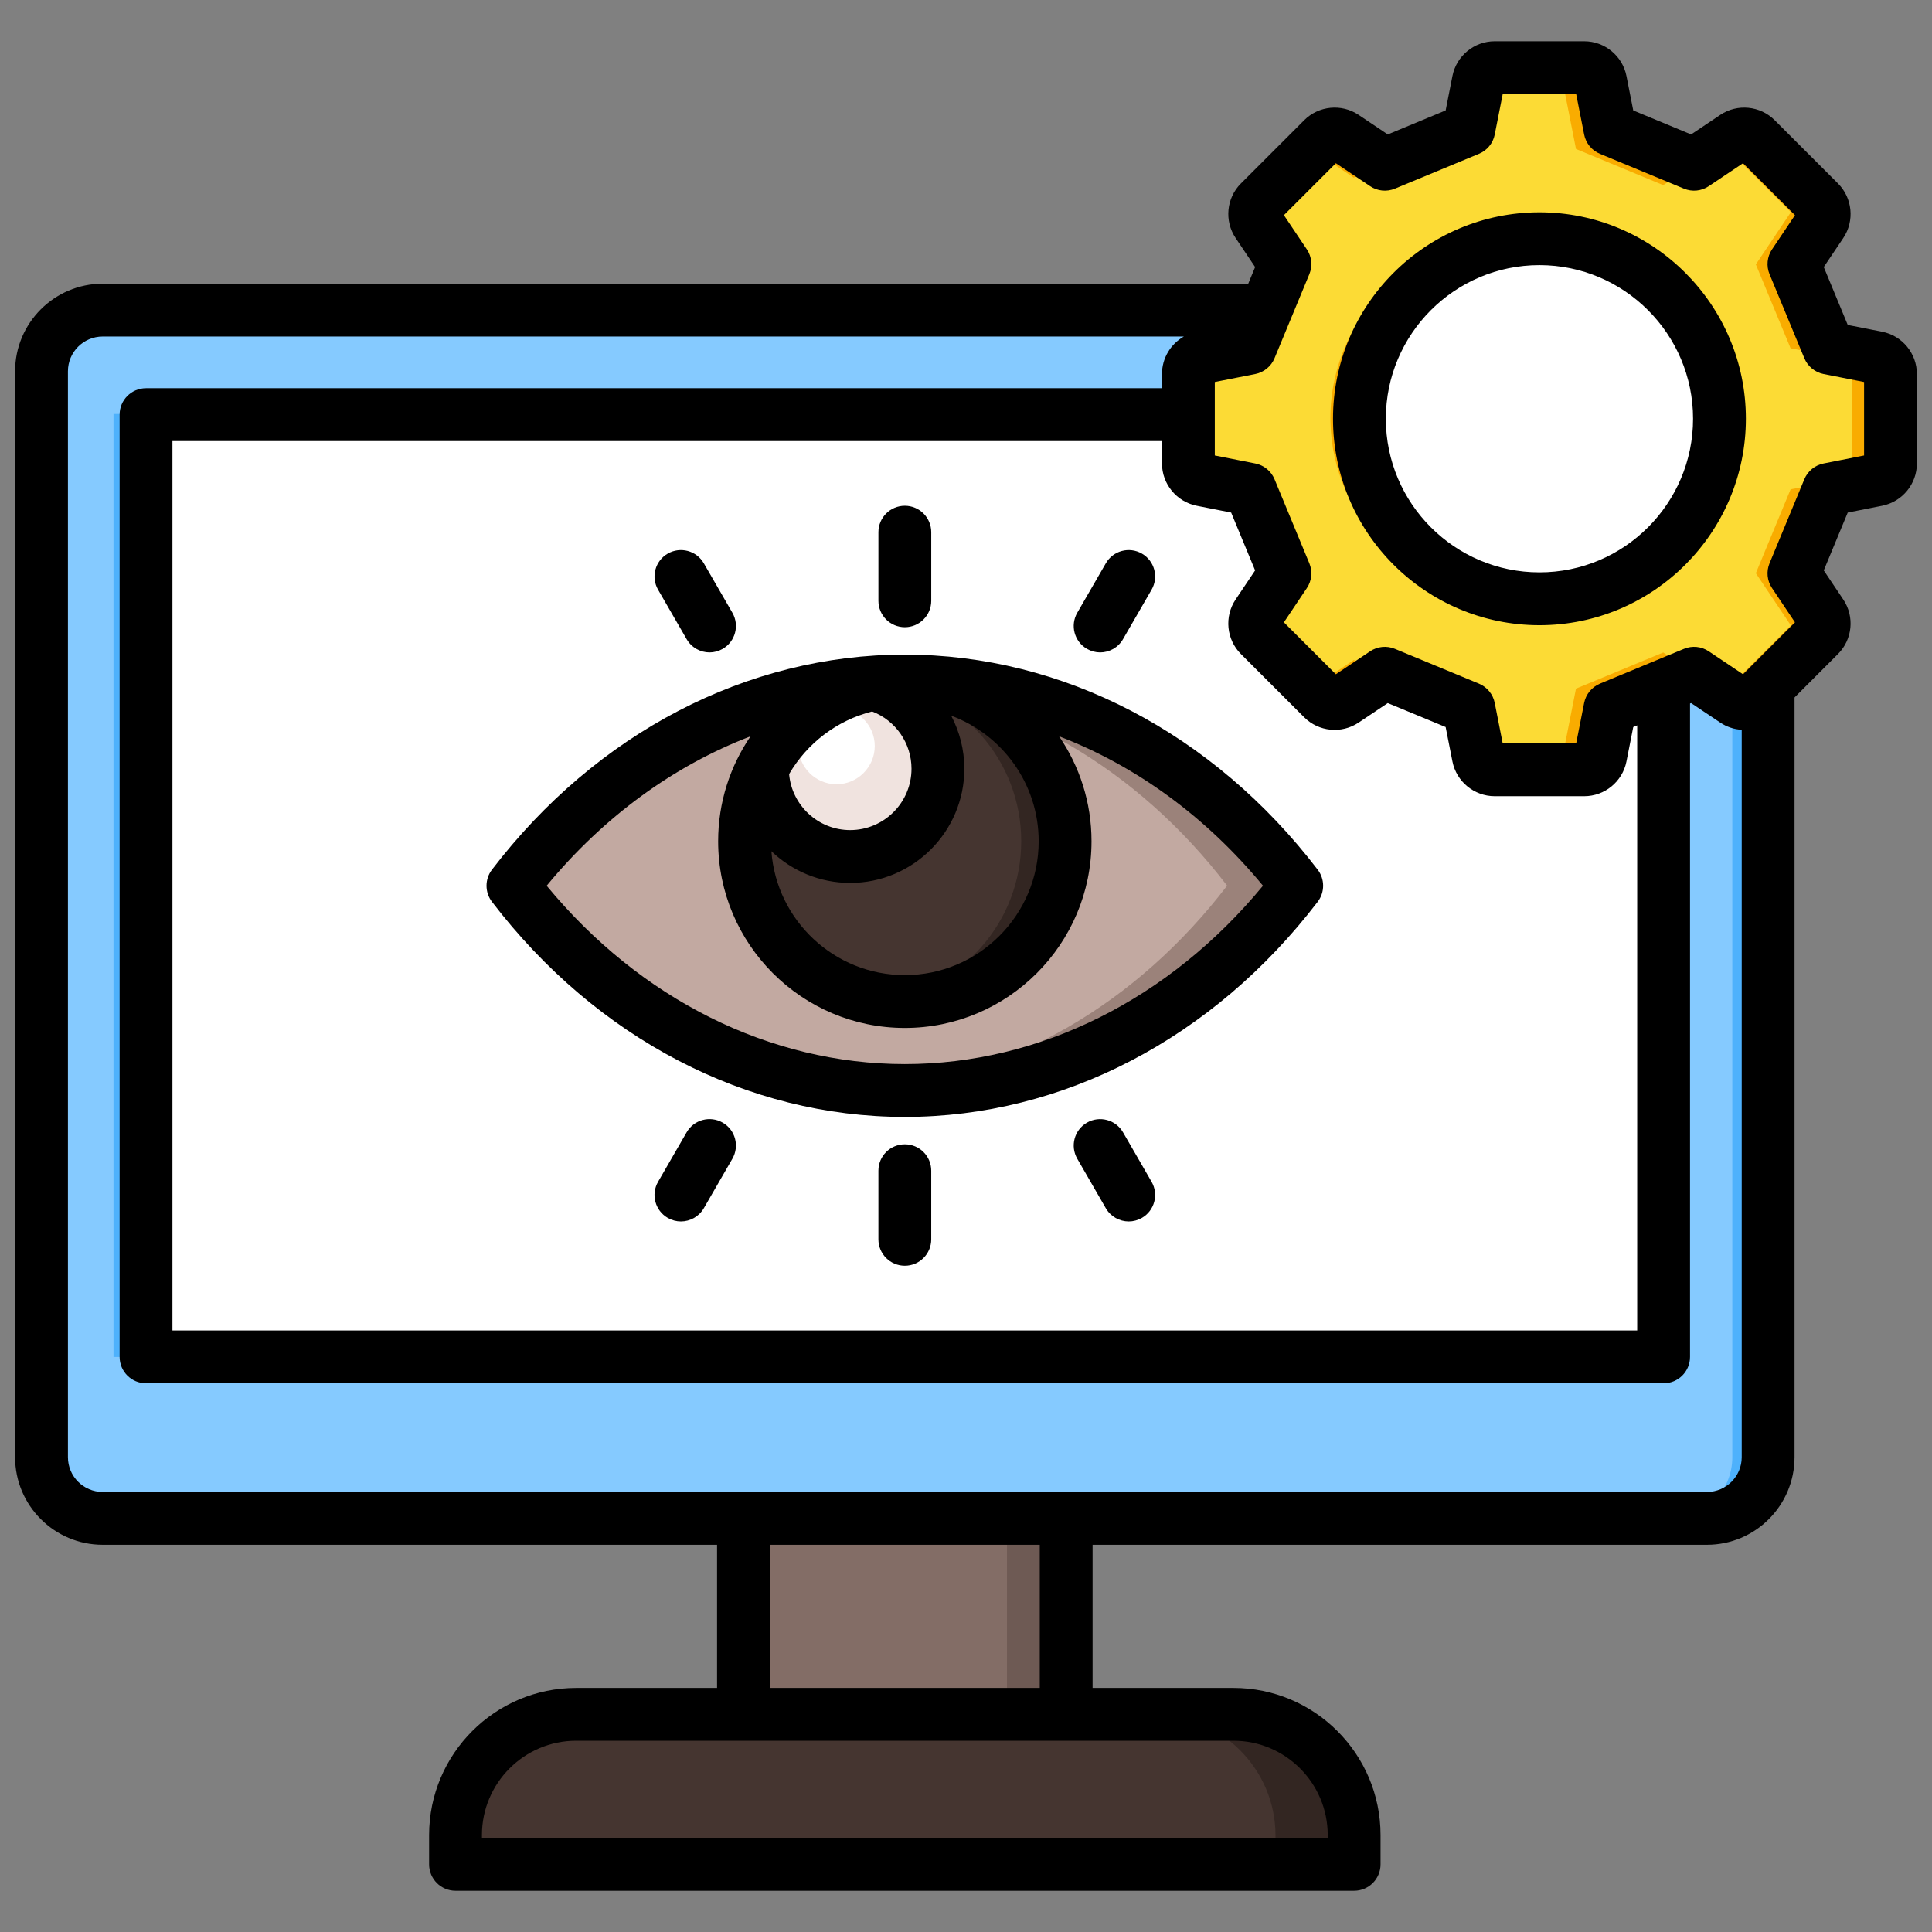
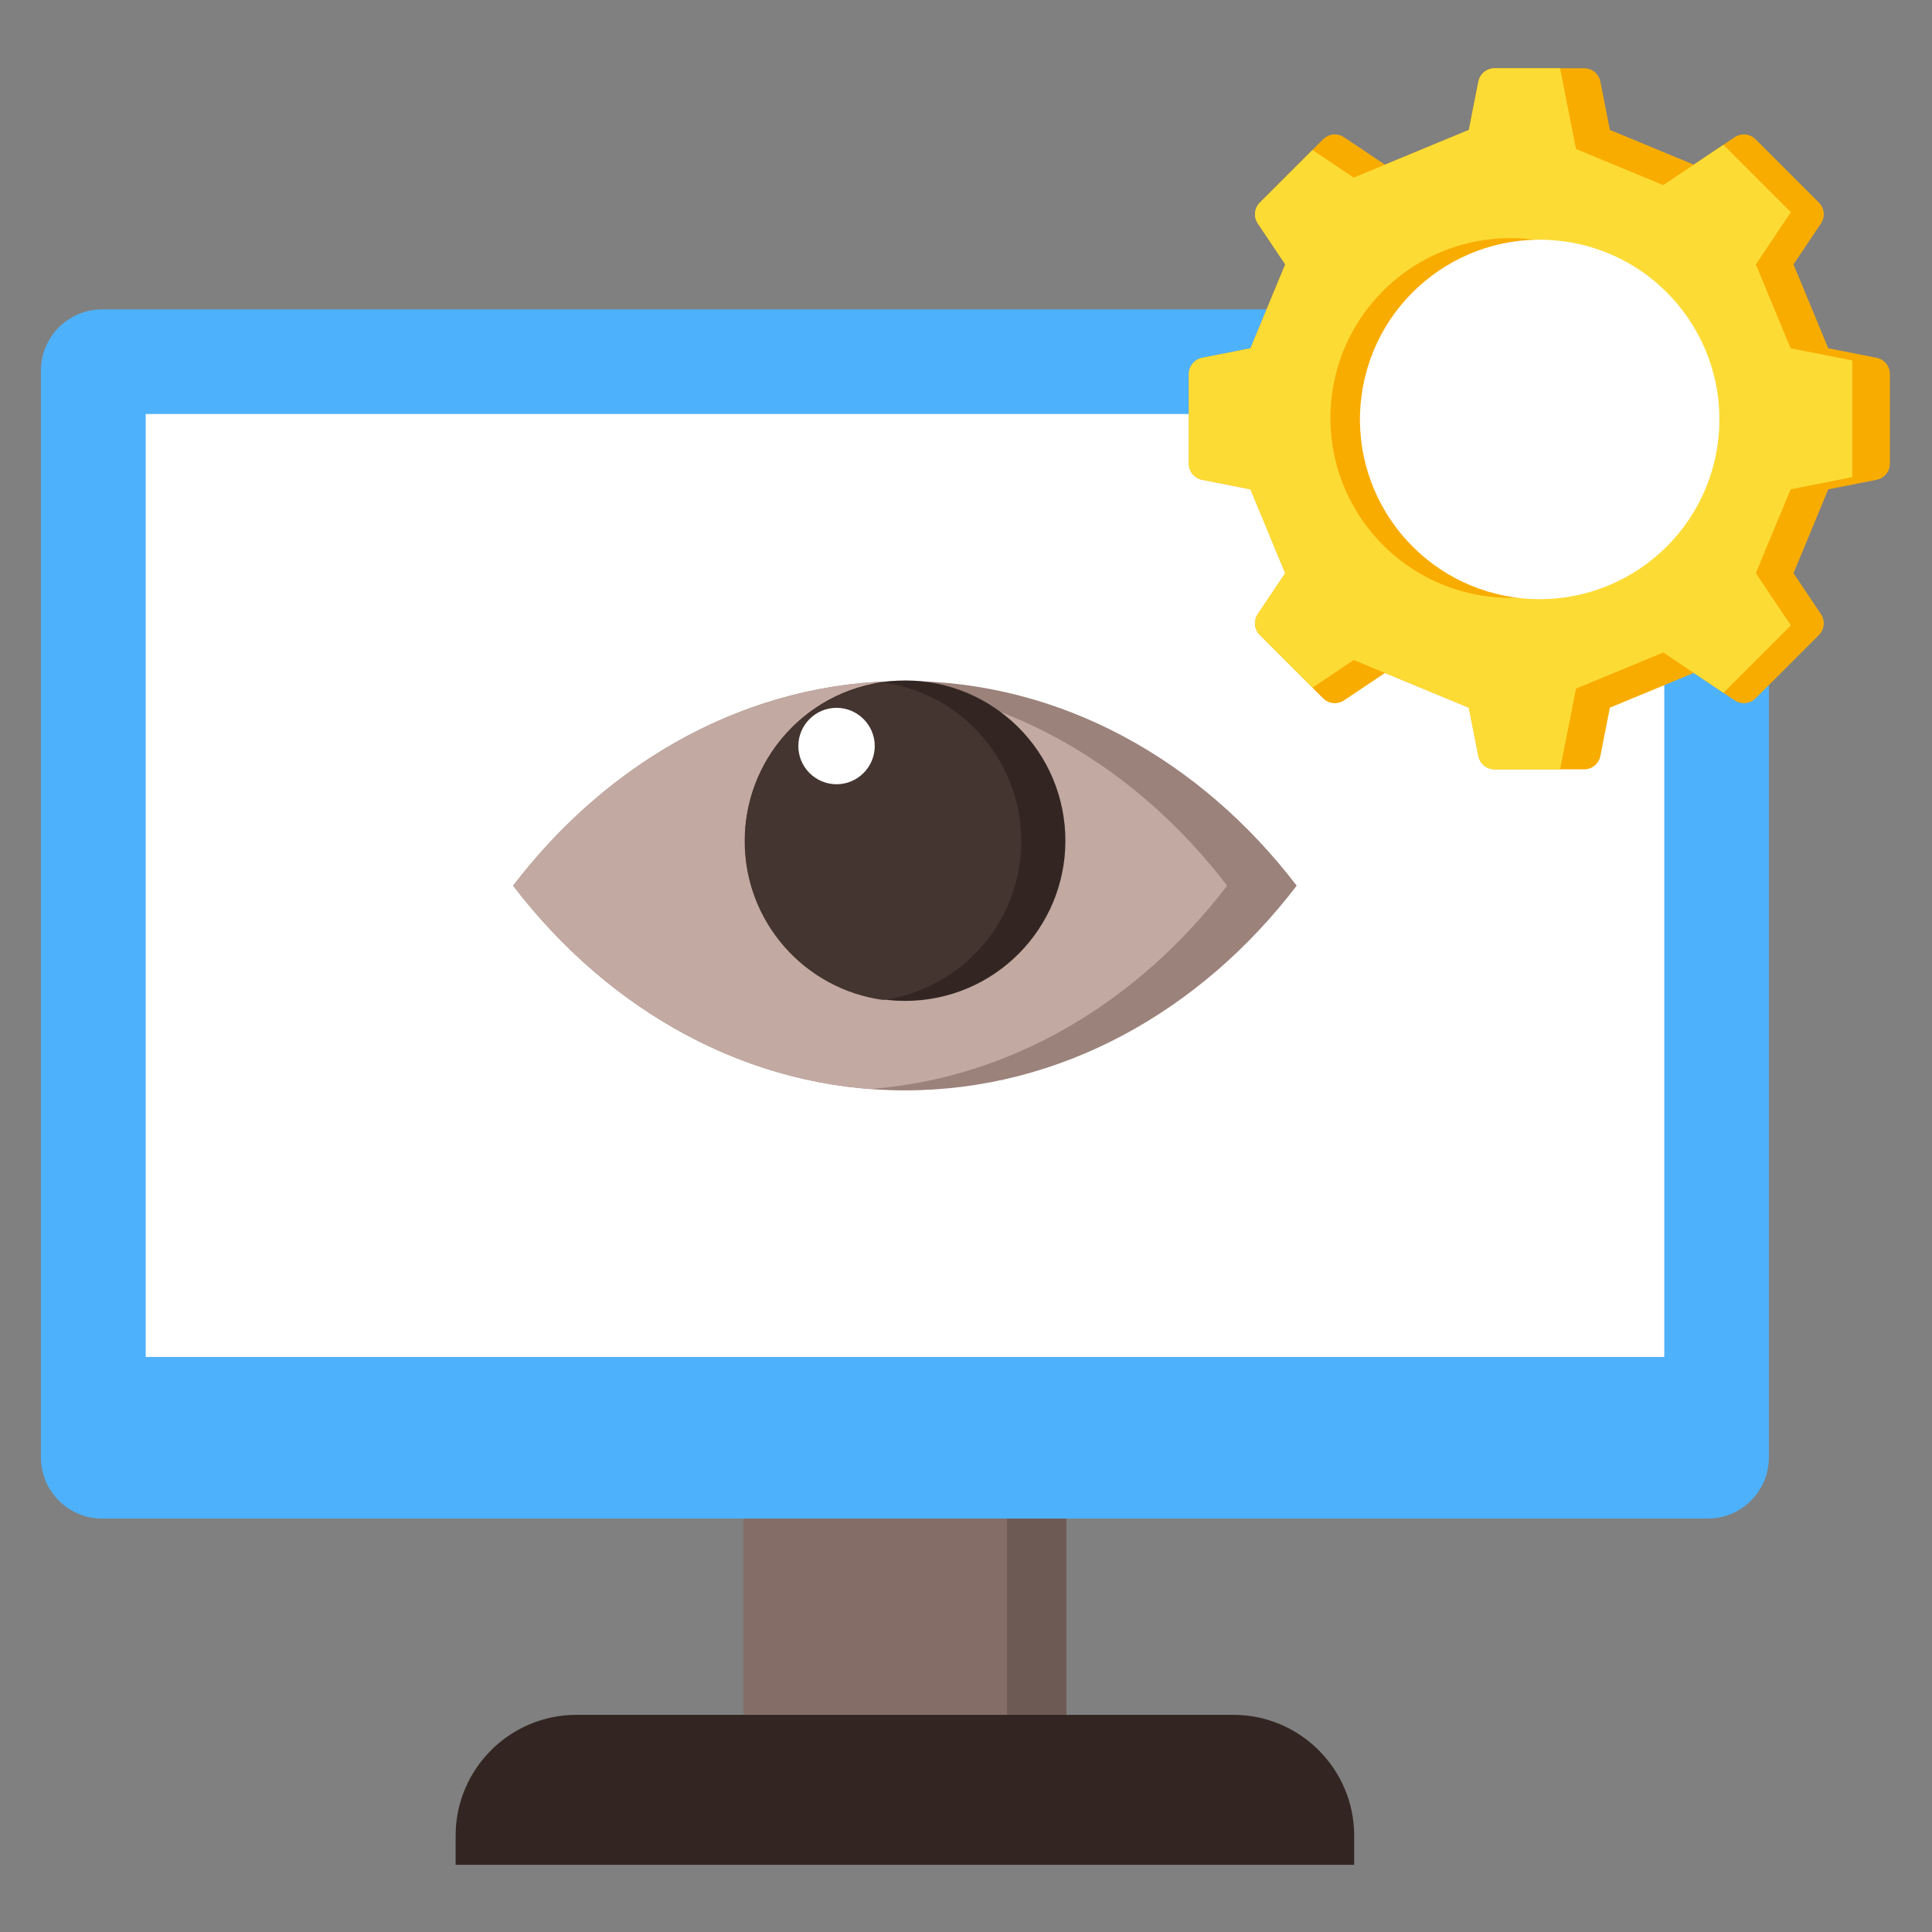
<svg xmlns="http://www.w3.org/2000/svg" width="252" height="252" viewBox="0 0 252 252" fill="none">
  <rect x="0" y="0" width="252" height="252" fill="#808080" stroke="none" />
  <path d="M222.74 40.355H13.323C8.913 40.355 5.338 43.931 5.338 48.341V190.094C5.338 194.504 8.913 198.079 13.323 198.079H222.74C227.15 198.079 230.725 194.504 230.725 190.094V48.341C230.725 43.931 227.15 40.355 222.74 40.355Z" fill="#4EB1FC" />
-   <path d="M217.968 40.355H13.323C8.913 40.355 5.338 43.931 5.338 48.341V190.094C5.338 194.504 8.913 198.079 13.323 198.079H217.968C222.378 198.079 225.954 194.504 225.954 190.094V48.341C225.954 43.931 222.378 40.355 217.968 40.355Z" fill="#85CAFF" />
  <path d="M18.98 53.998H217.082V176.995H18.98V53.998Z" fill="white" />
  <path d="M14.803 53.998H18.982V176.995H14.803V53.998Z" fill="#4EB1FC" />
  <path d="M96.967 198.086H139.095V223.668H96.967V198.086Z" fill="#836D66" />
  <path fill-rule="evenodd" clip-rule="evenodd" d="M75.173 223.676H160.888C169.56 223.676 176.631 230.749 176.631 239.419V243.24H59.43V239.419C59.43 230.748 66.502 223.676 75.173 223.676Z" fill="#332622" />
-   <path fill-rule="evenodd" clip-rule="evenodd" d="M75.173 223.676H150.627C159.298 223.676 166.37 230.749 166.37 239.419V243.24H59.43V239.419C59.43 230.748 66.502 223.676 75.173 223.676Z" fill="#453530" />
  <path d="M131.344 198.086H139.095V223.668H131.344V198.086Z" fill="#6E5A54" />
  <path fill-rule="evenodd" clip-rule="evenodd" d="M118.032 88.824C138.354 88.824 156.604 99.144 169.134 115.523C156.603 131.903 138.354 142.223 118.032 142.223C97.71 142.223 79.46 131.903 66.93 115.523C79.46 99.144 97.71 88.824 118.032 88.824Z" fill="#9B827A" />
  <path fill-rule="evenodd" clip-rule="evenodd" d="M113.495 142.049C95.004 140.639 78.52 130.675 66.93 115.524C78.52 100.373 95.004 90.408 113.495 88.998C131.986 90.408 148.469 100.373 160.059 115.524C148.469 130.675 131.985 140.639 113.495 142.049Z" fill="#C2A9A1" />
  <path d="M120.135 130.449C131.62 129.307 140.003 119.07 138.861 107.586C137.718 96.102 127.482 87.718 115.997 88.861C104.513 90.003 96.129 100.24 97.272 111.724C98.415 123.208 108.651 131.592 120.135 130.449Z" fill="#332622" />
-   <path fill-rule="evenodd" clip-rule="evenodd" d="M115.168 130.426C104.981 129.03 97.133 120.294 97.133 109.724C97.133 99.154 104.981 90.418 115.168 89.022C125.354 90.418 133.203 99.154 133.203 109.724C133.203 120.294 125.355 129.03 115.168 130.426Z" fill="#453530" />
-   <path fill-rule="evenodd" clip-rule="evenodd" d="M113.926 89.228C118.78 90.554 122.347 94.993 122.347 100.267C122.347 106.586 117.224 111.709 110.905 111.709C104.585 111.709 99.463 106.586 99.463 100.267C99.463 100.219 99.464 100.17 99.464 100.122C102.337 94.578 107.62 90.485 113.926 89.228Z" fill="#F0E3DF" />
+   <path fill-rule="evenodd" clip-rule="evenodd" d="M115.168 130.426C104.981 129.03 97.133 120.294 97.133 109.724C97.133 99.154 104.981 90.418 115.168 89.022C125.354 90.418 133.203 99.154 133.203 109.724C133.203 120.294 125.355 129.03 115.168 130.426" fill="#453530" />
  <path fill-rule="evenodd" clip-rule="evenodd" d="M109.114 102.293C111.859 102.293 114.098 100.054 114.098 97.31C114.098 94.565 111.859 92.326 109.114 92.326C106.369 92.326 104.131 94.565 104.131 97.31C104.131 100.055 106.369 102.293 109.114 102.293Z" fill="white" />
  <path fill-rule="evenodd" clip-rule="evenodd" d="M220.927 21.477L226.256 17.904C227.124 17.322 228.255 17.432 228.993 18.171L237.242 26.419C237.98 27.158 238.091 28.289 237.509 29.157L233.935 34.486L238.468 45.428L244.763 46.669C245.788 46.871 246.51 47.749 246.51 48.794V60.459C246.51 61.503 245.788 62.382 244.763 62.584L238.469 63.825L233.936 74.766L237.509 80.096C238.091 80.964 237.981 82.095 237.242 82.834L228.994 91.081C228.255 91.82 227.124 91.931 226.256 91.349L220.927 87.774L209.985 92.308L208.744 98.602C208.542 99.628 207.664 100.349 206.619 100.349H194.955C193.91 100.349 193.032 99.627 192.83 98.602L191.588 92.307L180.647 87.774L175.317 91.348C174.45 91.93 173.319 91.82 172.58 91.081L164.332 82.833C163.593 82.095 163.483 80.963 164.065 80.095L167.639 74.766L163.106 63.824L156.811 62.583C155.786 62.381 155.064 61.503 155.064 60.458V48.794C155.064 47.748 155.786 46.871 156.811 46.668L163.106 45.427L167.639 34.486L164.065 29.156C163.483 28.289 163.594 27.158 164.332 26.418L172.58 18.17C173.319 17.431 174.45 17.321 175.318 17.903L180.647 21.477L191.589 16.944L192.831 10.649C193.033 9.624 193.91 8.902 194.955 8.902H206.62C207.665 8.902 208.543 9.624 208.744 10.649L209.986 16.944L220.928 21.477L220.927 21.477Z" fill="#F9AC00" />
  <path fill-rule="evenodd" clip-rule="evenodd" d="M220.927 21.478L224.794 18.885L233.589 27.679L229.023 34.487L233.556 45.428L241.597 47.014V62.24L233.556 63.825L229.023 74.766L233.589 81.575L224.795 90.369L216.946 85.106L205.563 89.822L203.487 100.35H194.955C193.91 100.35 193.032 99.628 192.83 98.603L191.589 92.308L176.575 86.088L171.194 89.696L164.332 82.834C163.593 82.095 163.482 80.964 164.065 80.096L167.639 74.766L163.106 63.825L156.811 62.584C155.786 62.382 155.064 61.504 155.064 60.459V48.795C155.064 47.749 155.786 46.872 156.811 46.669L163.106 45.428L167.639 34.487L164.065 29.158C163.482 28.29 163.593 27.159 164.332 26.42L171.194 19.558L176.575 23.166L180.647 21.479L191.589 16.946L192.83 10.652C193.033 9.626 193.91 8.904 194.955 8.904H203.488L205.564 19.432L216.947 24.148L220.928 21.479L220.927 21.478Z" fill="#FCDB35" />
  <path d="M220.368 56.442C221.43 43.531 211.824 32.203 198.913 31.141C186.002 30.079 174.674 39.685 173.612 52.597C172.55 65.508 182.156 76.835 195.067 77.897C207.979 78.959 219.306 69.353 220.368 56.442Z" fill="#F9AC00" />
  <path d="M224.042 57.969C225.842 45.148 216.909 33.296 204.088 31.496C191.267 29.696 179.415 38.63 177.615 51.45C175.815 64.271 184.749 76.123 197.569 77.923C210.39 79.723 222.242 70.79 224.042 57.969Z" fill="white" />
-   <path fill-rule="evenodd" clip-rule="evenodd" d="M121.466 152.701V161.65C121.466 163.555 119.923 165.095 118.021 165.095C116.119 165.095 114.575 163.555 114.575 161.65V152.701C114.575 150.796 116.117 149.257 118.021 149.257C119.925 149.257 121.466 150.796 121.466 152.701ZM95.528 151.138L91.802 157.596C91.163 158.697 90.005 159.318 88.814 159.318C88.23 159.318 87.637 159.164 87.095 158.855C85.447 157.904 84.882 155.792 85.834 154.148L89.561 147.691C90.512 146.042 92.619 145.482 94.267 146.431C95.915 147.38 96.479 149.487 95.528 151.138ZM114.576 78.364V69.415C114.576 67.511 116.118 65.968 118.022 65.968C119.925 65.968 121.467 67.51 121.467 69.415V78.364C121.467 80.267 119.924 81.809 118.022 81.809C116.119 81.809 114.576 80.267 114.576 78.364ZM140.513 79.923L144.24 73.47C145.191 71.821 147.298 71.261 148.946 72.21C150.594 73.162 151.159 75.266 150.207 76.914L146.48 83.368C145.843 84.475 144.684 85.097 143.494 85.097C142.91 85.097 142.317 84.943 141.774 84.632C140.126 83.678 139.562 81.572 140.513 79.923H140.513ZM150.207 154.149C151.158 155.793 150.594 157.904 148.946 158.856C148.404 159.164 147.811 159.318 147.227 159.318C146.036 159.318 144.878 158.697 144.239 157.596L140.513 151.139C139.562 149.487 140.127 147.381 141.775 146.432C143.422 145.483 145.53 146.048 146.48 147.691L150.208 154.149H150.207ZM85.834 76.914C84.882 75.266 85.447 73.162 87.095 72.21C88.742 71.261 90.849 71.821 91.801 73.47L95.528 79.923C96.479 81.572 95.915 83.678 94.267 84.632C93.725 84.943 93.133 85.097 92.548 85.097C91.357 85.097 90.199 84.475 89.561 83.368L85.834 76.914ZM164.737 115.531C152.515 130.347 135.627 138.792 118.02 138.792C100.414 138.792 83.525 130.347 71.304 115.531C78.737 106.521 87.899 99.871 97.896 96.042C95.232 99.945 93.671 104.654 93.671 109.729C93.671 123.156 104.594 134.079 118.021 134.079C131.447 134.079 142.371 123.156 142.371 109.729C142.371 104.654 140.809 99.945 138.145 96.042C148.143 99.871 157.305 106.521 164.738 115.531H164.737ZM110.893 115.164C106.91 115.164 103.29 113.588 100.615 111.029C101.284 120.051 108.832 127.187 118.02 127.187C127.647 127.187 135.479 119.358 135.479 109.729C135.479 102.23 130.723 95.815 124.067 93.35C125.165 95.435 125.783 97.798 125.783 100.271C125.783 108.479 119.103 115.164 110.893 115.164ZM113.752 92.8C109.145 93.965 105.263 96.963 102.928 100.968C103.284 105.053 106.718 108.272 110.893 108.272C115.304 108.272 118.892 104.68 118.892 100.27C118.892 96.937 116.813 93.969 113.752 92.8ZM64.168 113.437C63.223 114.67 63.223 116.388 64.168 117.624C77.809 135.457 97.437 145.684 118.02 145.684C138.603 145.684 158.232 135.457 171.873 117.624C172.818 116.388 172.818 114.67 171.873 113.437C158.231 95.604 138.602 85.381 118.02 85.381C97.438 85.381 77.809 95.603 64.168 113.437ZM200.797 74.656C189.749 74.656 180.761 65.665 180.761 54.619C180.761 43.573 189.749 34.582 200.797 34.582C211.846 34.582 220.834 43.571 220.834 54.619C220.834 65.667 211.845 74.656 200.797 74.656ZM200.797 27.693C185.949 27.693 173.87 39.77 173.87 54.619C173.87 69.468 185.949 81.548 200.797 81.548C215.645 81.548 227.724 69.463 227.724 54.619C227.724 39.775 215.645 27.693 200.797 27.693ZM243.141 59.409V49.827L237.866 48.788C236.736 48.565 235.791 47.789 235.35 46.726L230.81 35.768C230.369 34.7 230.49 33.486 231.133 32.53L234.127 28.065L227.351 21.29L222.885 24.281C221.928 24.927 220.713 25.045 219.648 24.606L208.689 20.063C207.626 19.627 206.852 18.68 206.628 17.549L205.588 12.273H196.005L194.965 17.549C194.743 18.68 193.969 19.627 192.904 20.063L181.947 24.606C180.881 25.045 179.666 24.927 178.709 24.281L174.243 21.29L167.467 28.065L170.462 32.53C171.104 33.486 171.224 34.7 170.782 35.768L166.243 46.726C165.802 47.789 164.858 48.565 163.726 48.788L158.452 49.827V59.409L163.727 60.453C164.857 60.673 165.802 61.447 166.243 62.51L170.782 73.47C171.224 74.533 171.103 75.75 170.461 76.704L167.466 81.173L174.243 87.946L178.708 84.955C179.666 84.309 180.88 84.191 181.946 84.632L192.904 89.17C193.968 89.614 194.742 90.556 194.965 91.687L196.004 96.963H205.587L206.627 91.687C206.852 90.561 207.624 89.614 208.689 89.17L219.647 84.632C220.711 84.19 221.927 84.309 222.884 84.955L227.35 87.946L234.126 81.173L231.132 76.704C230.489 75.75 230.368 74.533 230.809 73.47L235.349 62.51C235.79 61.447 236.735 60.673 237.865 60.453L243.14 59.409H243.141ZM222.647 194.602C225.147 194.602 227.181 192.569 227.181 190.069V95.191C226.206 95.131 225.237 94.826 224.382 94.249L220.579 91.706L220.438 91.761V176.983C220.438 178.888 218.896 180.428 216.993 180.428H19.047C17.144 180.428 15.602 178.888 15.602 176.983V54.082C15.602 52.178 17.145 50.638 19.047 50.638H151.563V48.782C151.563 46.714 152.698 44.868 154.42 43.895H13.393C10.893 43.895 8.86 45.926 8.86 48.427V190.068C8.86 192.569 10.893 194.602 13.393 194.602L222.647 194.602ZM135.621 220.162H100.42V201.492H135.621V220.162ZM173.18 239.353V239.732H62.861V239.353C62.861 232.57 68.378 227.052 75.159 227.052H160.88C167.663 227.052 173.18 232.57 173.18 239.353H173.18ZM161.855 85.303C159.963 83.413 159.672 80.426 161.162 78.201L163.711 74.4L160.585 66.856L156.094 65.968C153.468 65.446 151.563 63.128 151.563 60.457V57.527H22.492V173.536H213.548V94.614L213.032 94.831L212.147 99.321C211.63 101.948 209.312 103.852 206.635 103.852H194.96C192.283 103.852 189.966 101.947 189.448 99.321L188.562 94.831L181.015 91.706L177.213 94.249C174.989 95.742 172.002 95.452 170.11 93.557L161.855 85.303H161.855ZM245.499 43.27L241.011 42.385L237.883 34.834L240.435 31.036C241.922 28.811 241.63 25.821 239.739 23.933L231.483 15.677C229.591 13.784 226.603 13.492 224.382 14.984L220.579 17.534L213.033 14.403L212.147 9.914C211.63 7.291 209.312 5.381 206.635 5.381H194.96C192.283 5.381 189.966 7.291 189.448 9.914L188.562 14.403L181.014 17.534L177.213 14.984C174.99 13.492 172.003 13.784 170.112 15.677L161.857 23.933C159.964 25.821 159.672 28.811 161.163 31.036L163.712 34.834L162.814 37.004H13.393C7.094 37.004 1.969 42.129 1.969 48.428V190.069C1.969 196.37 7.094 201.492 13.393 201.492H93.529V220.163H75.159C64.578 220.163 55.97 228.772 55.97 239.353V243.177C55.97 245.078 57.512 246.622 59.415 246.622H176.625C178.528 246.622 180.071 245.078 180.071 243.177V239.353C180.071 228.772 171.461 220.163 160.88 220.163H142.511V201.492H222.646C228.946 201.492 234.071 196.37 234.071 190.069V90.973L239.738 85.303C241.632 83.413 241.921 80.426 240.431 78.201L237.882 74.4L241.01 66.856L245.498 65.968C248.125 65.446 250.029 63.128 250.029 60.457V48.783C250.029 46.105 248.125 43.787 245.498 43.27L245.499 43.27Z" fill="black" />
</svg>